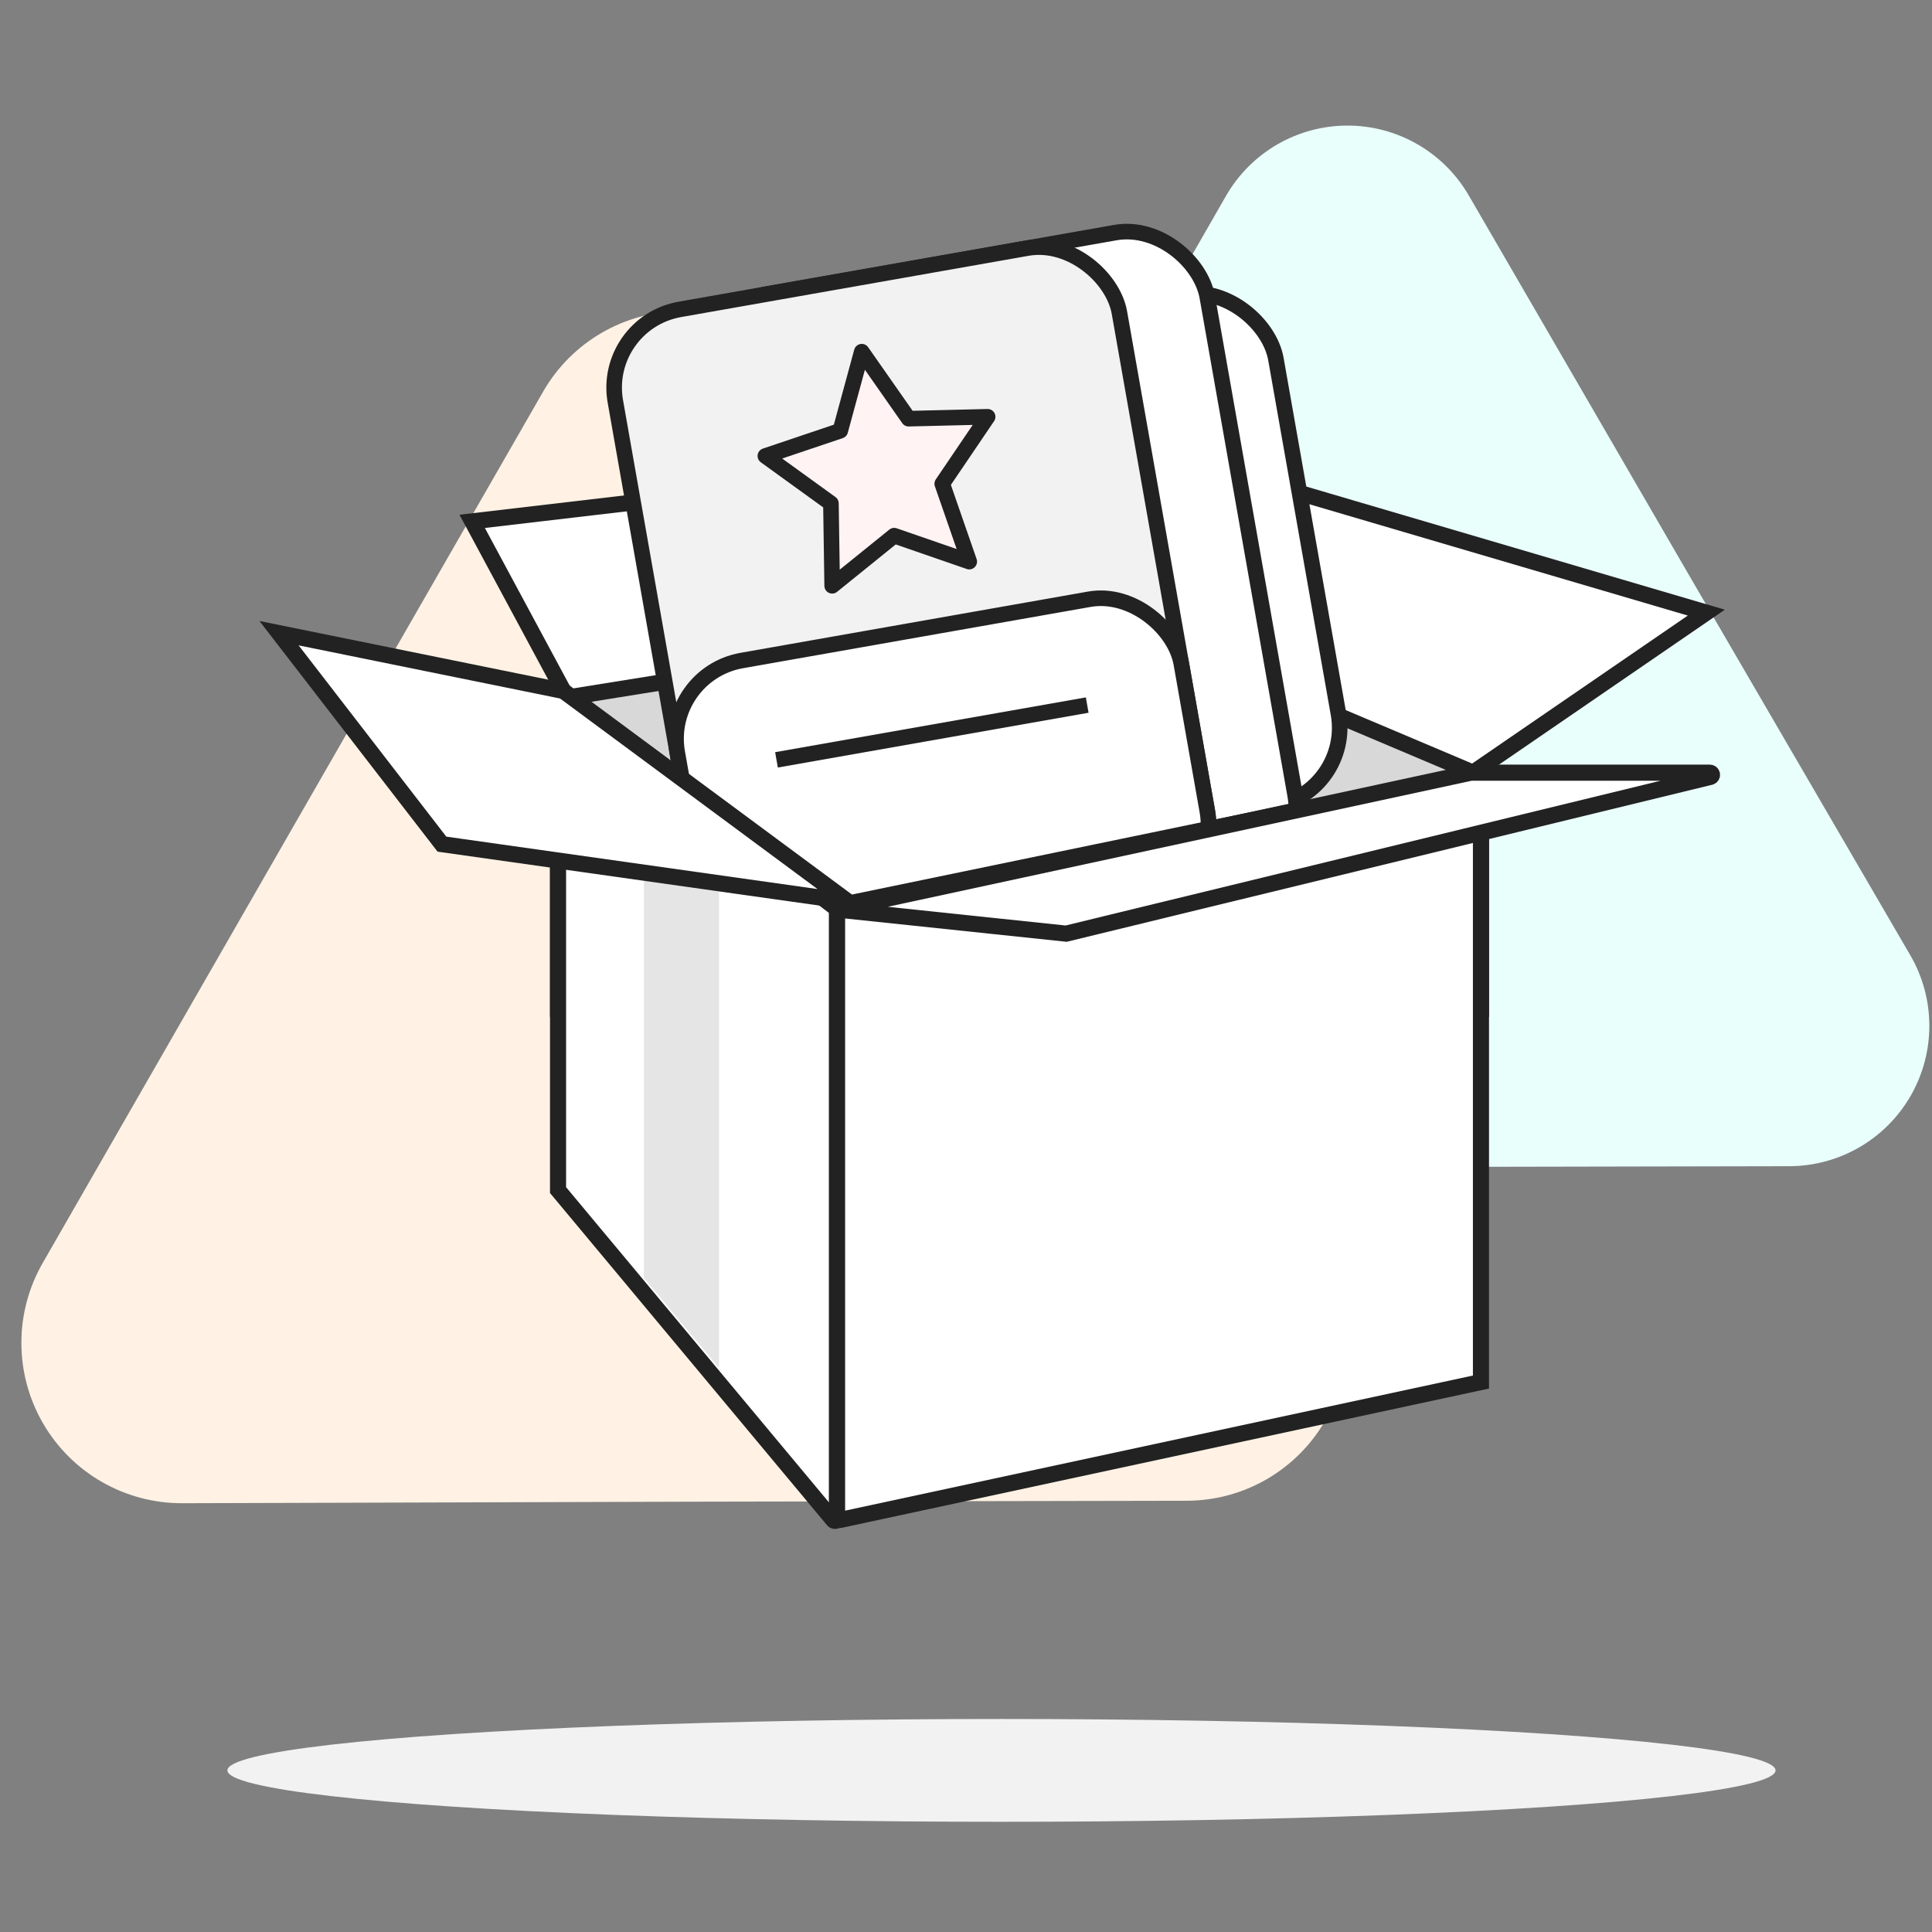
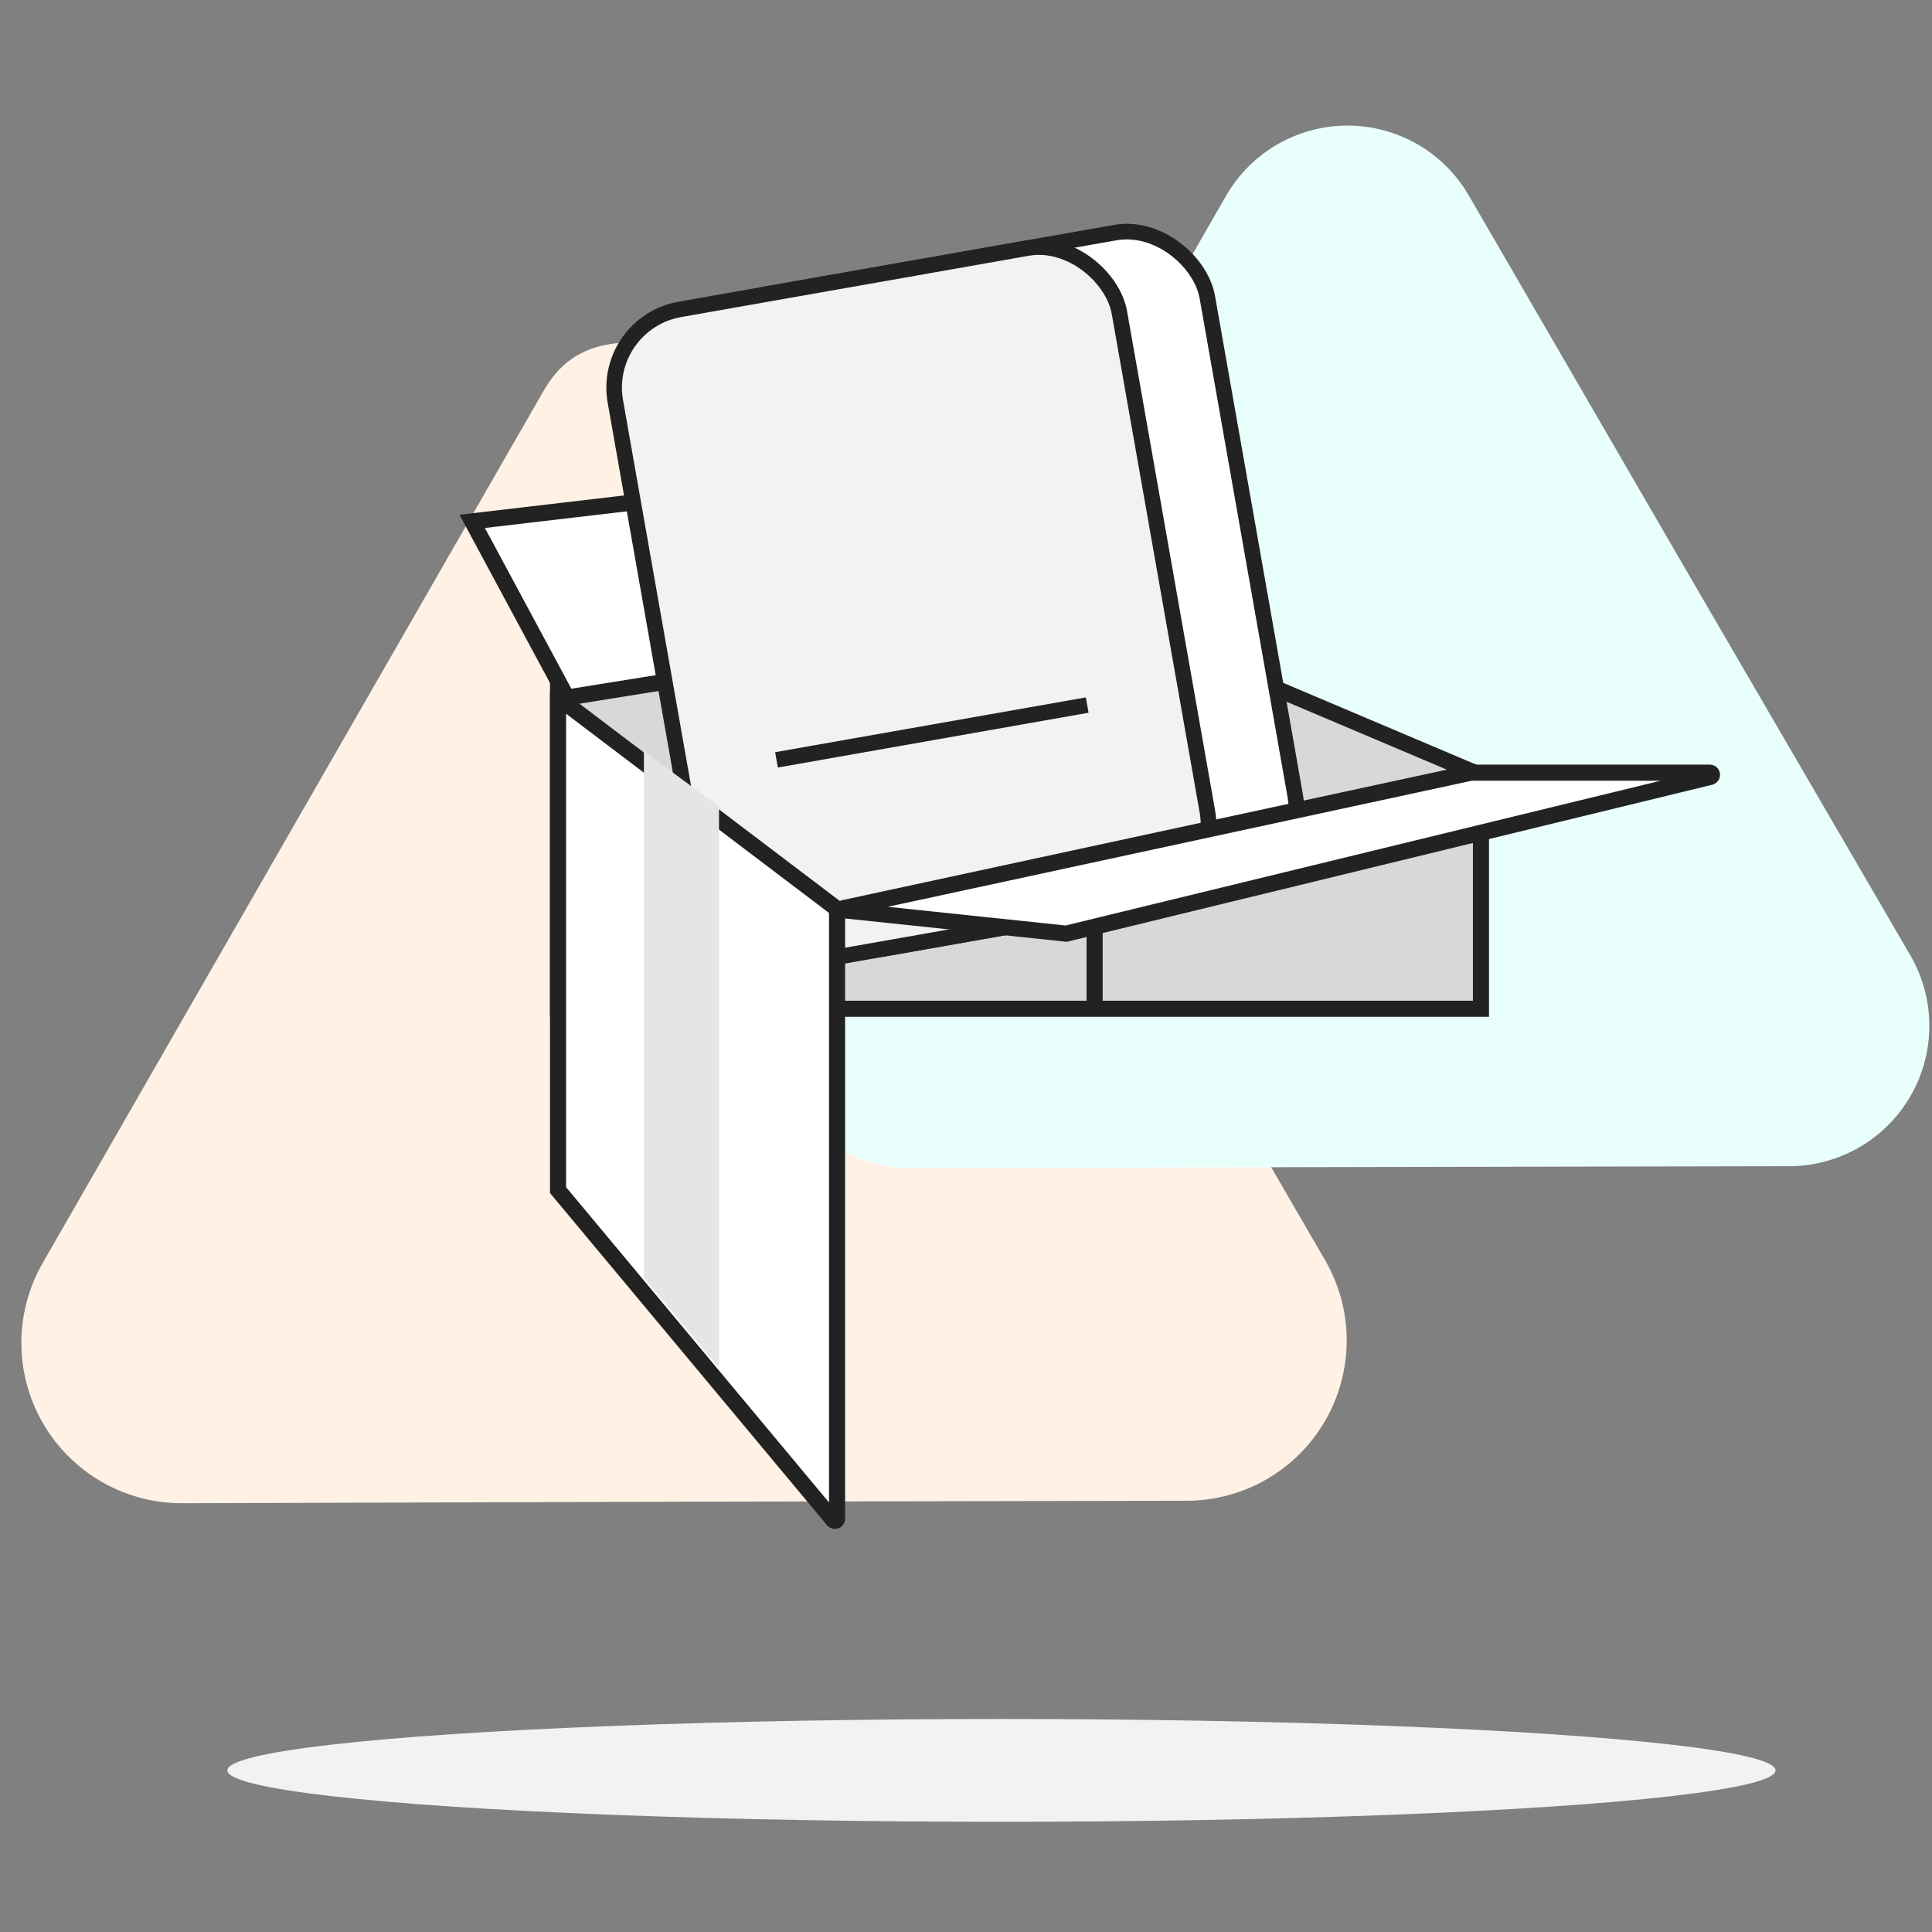
<svg xmlns="http://www.w3.org/2000/svg" width="496px" height="496px" viewBox="0 0 496 496" version="1.1">
  <rect x="0" y="0" width="496" height="496" fill="#808080" stroke="none" />
  <title>backpacks-3</title>
  <g id="Page-1" stroke="none" stroke-width="1" fill="none" fill-rule="evenodd">
    <g id="backpacks-3">
      <polygon id="Path" points="0 0 495.919 0 495.919 495.919 0 495.919" />
      <ellipse id="Oval" fill="#F2F2F2" fill-rule="nonzero" cx="257.107" cy="454.51" rx="198.726" ry="13.197" />
-       <path d="M210.683,100.435 C203.321,87.696 189.711,79.864 174.998,79.898 C160.285,79.932 146.712,87.827 139.408,100.6 L75.214,212.347 L11.02,324.149 C3.638,336.913 3.647,352.65 11.043,365.405 C18.439,378.16 32.092,385.985 46.837,385.919 L175.666,385.533 L304.66,385.285 C319.354,385.264 332.92,377.407 340.251,364.673 C347.582,351.938 347.562,336.26 340.201,323.543 L275.511,212.017 L210.683,100.435 Z" id="Path" fill="#FFF2E4" fill-rule="nonzero" />
+       <path d="M210.683,100.435 C160.285,79.932 146.712,87.827 139.408,100.6 L75.214,212.347 L11.02,324.149 C3.638,336.913 3.647,352.65 11.043,365.405 C18.439,378.16 32.092,385.985 46.837,385.919 L175.666,385.533 L304.66,385.285 C319.354,385.264 332.92,377.407 340.251,364.673 C347.582,351.938 347.562,336.26 340.201,323.543 L275.511,212.017 L210.683,100.435 Z" id="Path" fill="#FFF2E4" fill-rule="nonzero" />
      <path d="M377.119,50.253 C370.695,39.108 358.809,32.24 345.945,32.24 C333.081,32.24 321.195,39.108 314.771,50.253 L258.594,148.17 L202.418,245.948 C196.009,257.095 196.034,270.814 202.485,281.936 C208.935,293.059 220.831,299.894 233.688,299.866 L346.648,299.618 L459.414,299.397 C472.293,299.35 484.168,292.432 490.562,281.252 C496.956,270.072 496.898,256.33 490.409,245.205 L433.709,147.811 L377.119,50.253 L377.119,50.253 Z" id="Path" fill="#E9FFFC" fill-rule="nonzero" />
      <g id="Group" transform="translate(71.633, 50.327)">
        <path d="M71.633,128.912 L71.633,208.653 L209.388,208.653 L209.388,106.715 L71.633,128.912 Z M209.388,106.715 L209.388,208.653 L308.572,208.653 L308.572,148.73 L209.388,106.715 Z" id="Shape" stroke="#222222" stroke-width="4.133" fill="#D8D8D8" fill-rule="nonzero" />
        <polygon id="Path" stroke="#222222" stroke-width="4.133" fill="#FFFFFF" fill-rule="nonzero" points="49.592 83.522 73.925 128.755 214.898 106.139 180.735 68.143" />
-         <polygon id="Path" stroke="#222222" stroke-width="4.133" fill="#FFFFFF" fill-rule="nonzero" points="306.541 148.041 366.429 106.951 262.603 76.408 209.388 106.951" />
        <g id="Group-7-Copy-2" transform="translate(180.867, 102.173) rotate(-10) translate(-180.867, -102.173) translate(94.367, 14.673)">
          <g id="Group-16">
-             <rect id="Rectangle-Copy-8" stroke="#222222" stroke-width="4" fill="#FFFFFF" x="39.496" y="20.724" width="131.401" height="133.308" rx="20.4" />
            <rect id="Rectangle-Copy-6" stroke="#222222" stroke-width="4" fill="#FFFFFF" x="24.914" y="2" width="131.401" height="170.755" rx="20.4" />
            <rect id="Rectangle" stroke="#222222" stroke-width="4" fill="#F2F2F2" x="2" y="2" width="131.401" height="170.755" rx="20.4" />
-             <polygon id="Path-Copy-2" stroke="#222222" stroke-width="4" fill="#FFF3F4" fill-rule="nonzero" stroke-linecap="round" stroke-linejoin="round" points="75.379 39.833 95.44 42.873 80.977 57.782 84.336 78.674 66.515 68.767 48.599 78.674 51.959 57.782 37.496 42.873 57.557 39.833 66.515 20.804" />
-             <rect id="Rectangle-Copy-7" stroke="#222222" stroke-width="4" fill="#FFFFFF" x="2" y="93.538" width="131.401" height="79.217" rx="20.4" />
            <rect id="Rectangle" fill="#222222" x="26.761" y="118.2" width="81" height="4" />
          </g>
        </g>
        <path d="M71.633,128.755 L71.633,255.207 L142.29,339.934 C142.439,340.113 142.683,340.18 142.902,340.101 C143.121,340.022 143.266,339.814 143.266,339.582 L143.266,183.031 L71.633,128.755 Z" id="Path" stroke="#222222" stroke-width="4.133" fill="#FFFFFF" fill-rule="nonzero" />
        <polygon id="Path" fill="#E5E5E5" fill-rule="nonzero" points="93.674 277.765 93.674 142.531 112.959 156.764 112.959 300.87" />
-         <path d="M0,112.225 L41.823,166.39 L146.021,181.102 L73.01,127.064 L0,112.225 Z M143.932,339.915 L308.572,304.484 L308.572,148.041 L143.266,182.229 L143.266,339.375 C143.266,339.542 143.34,339.7 143.47,339.805 C143.599,339.909 143.769,339.95 143.932,339.915 L143.932,339.915 Z" id="Shape" stroke="#222222" stroke-width="4.133" fill="#FFFFFF" fill-rule="nonzero" />
        <path d="M144.976,183.356 L202.079,189.368 L367.473,149.127 C367.743,149.059 367.92,148.802 367.887,148.527 C367.854,148.251 367.621,148.043 367.344,148.041 L306.001,148.041 L144.946,182.811 C144.81,182.836 144.714,182.959 144.722,183.097 C144.73,183.235 144.839,183.346 144.976,183.356 Z" id="Path" stroke="#222222" stroke-width="4.133" fill="#FFFFFF" fill-rule="nonzero" />
      </g>
    </g>
  </g>
</svg>